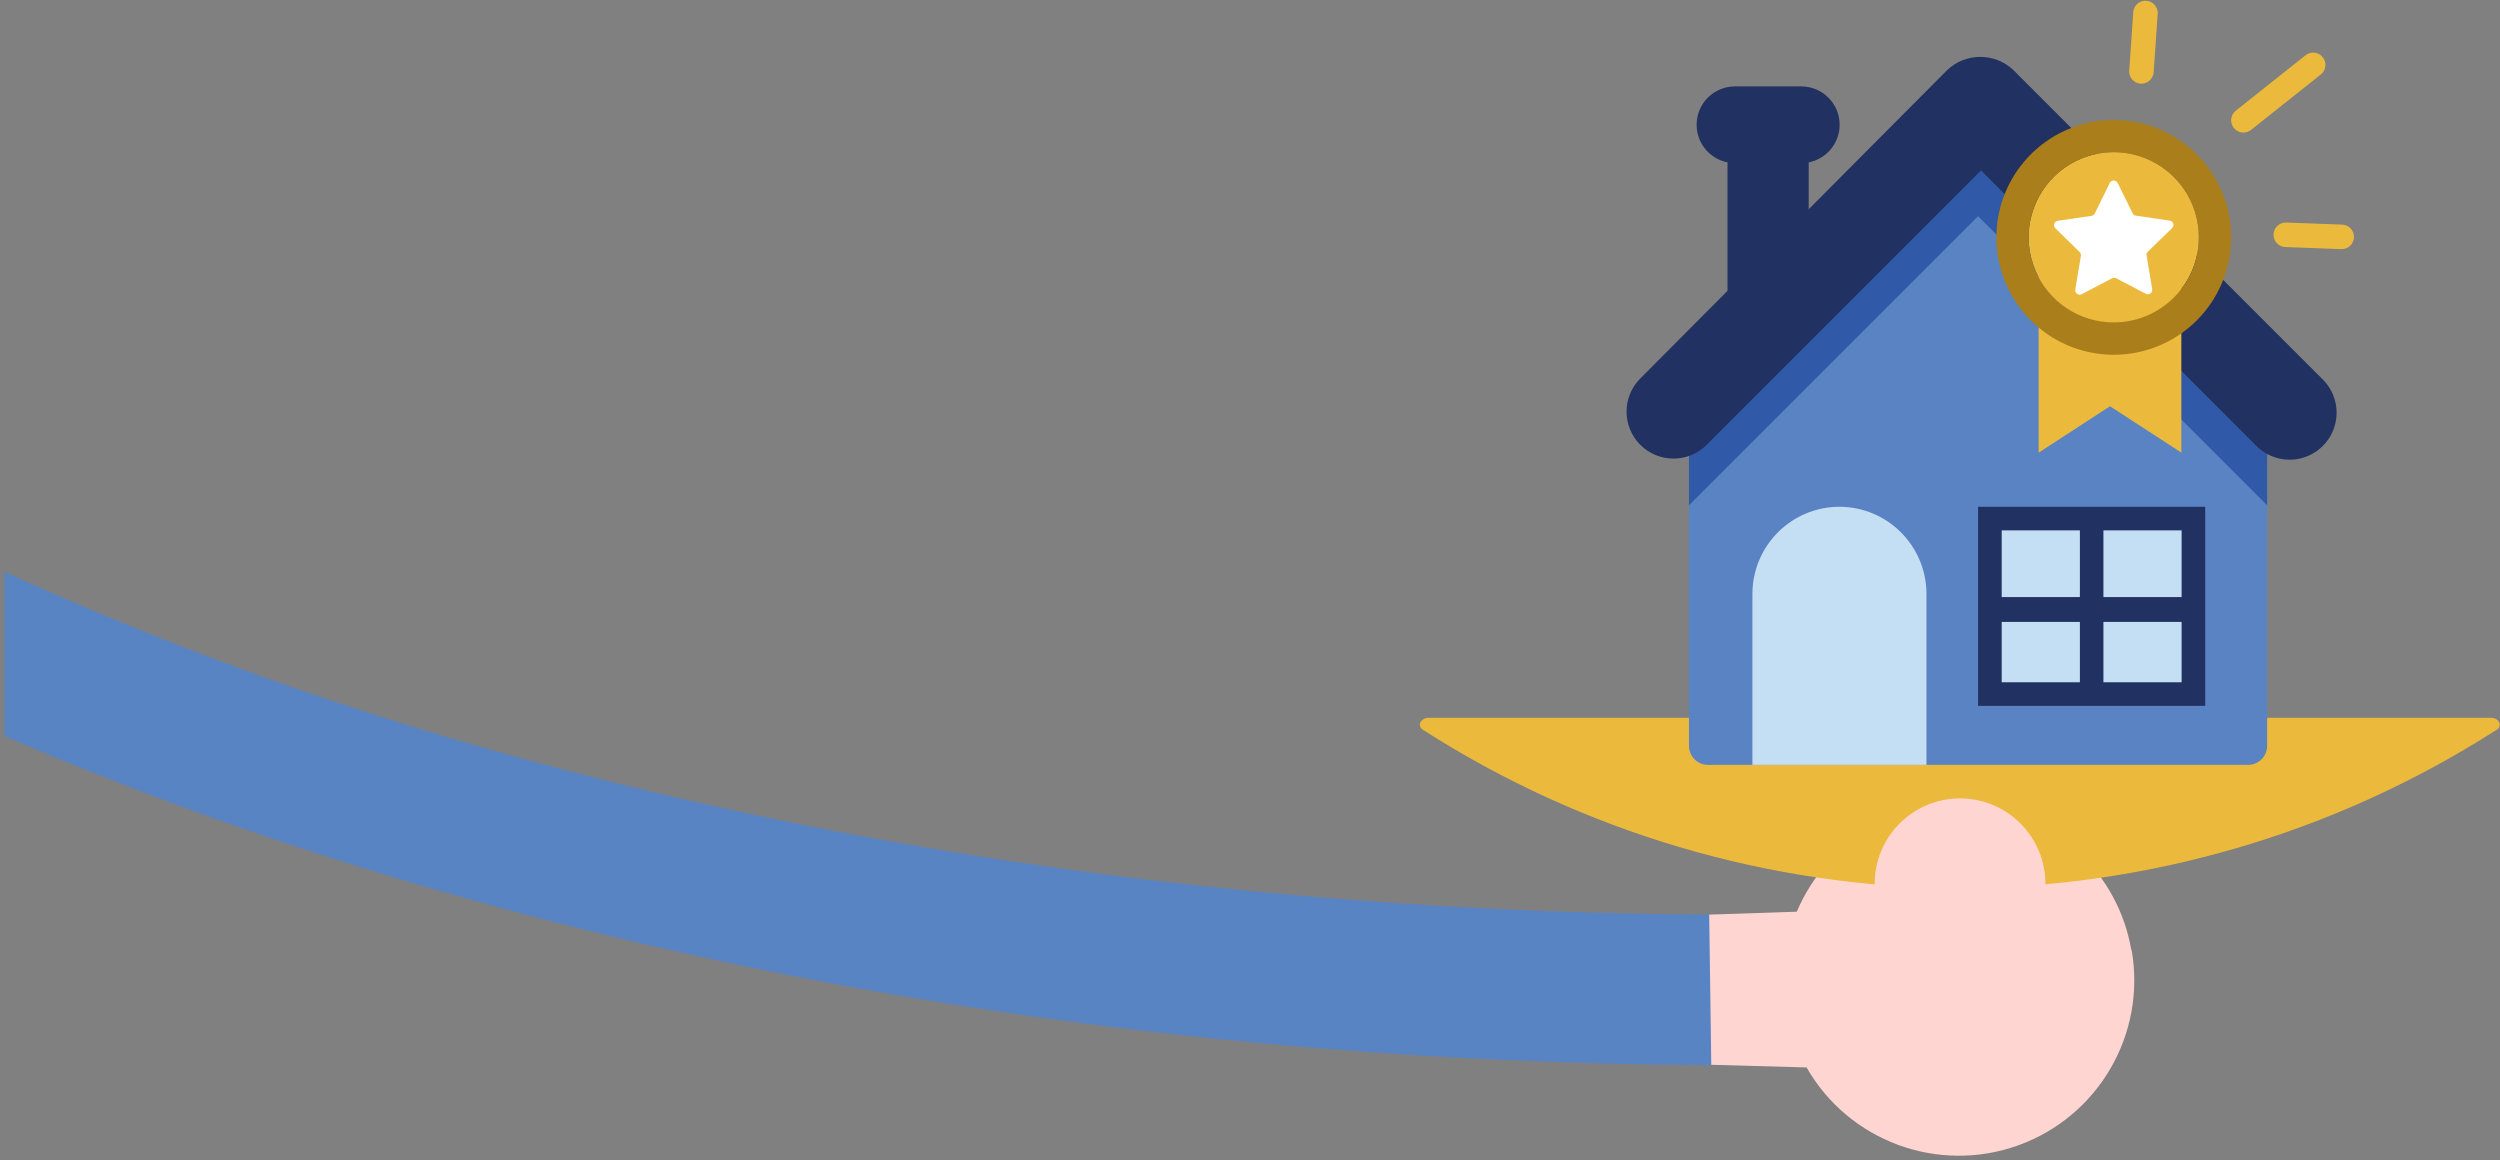
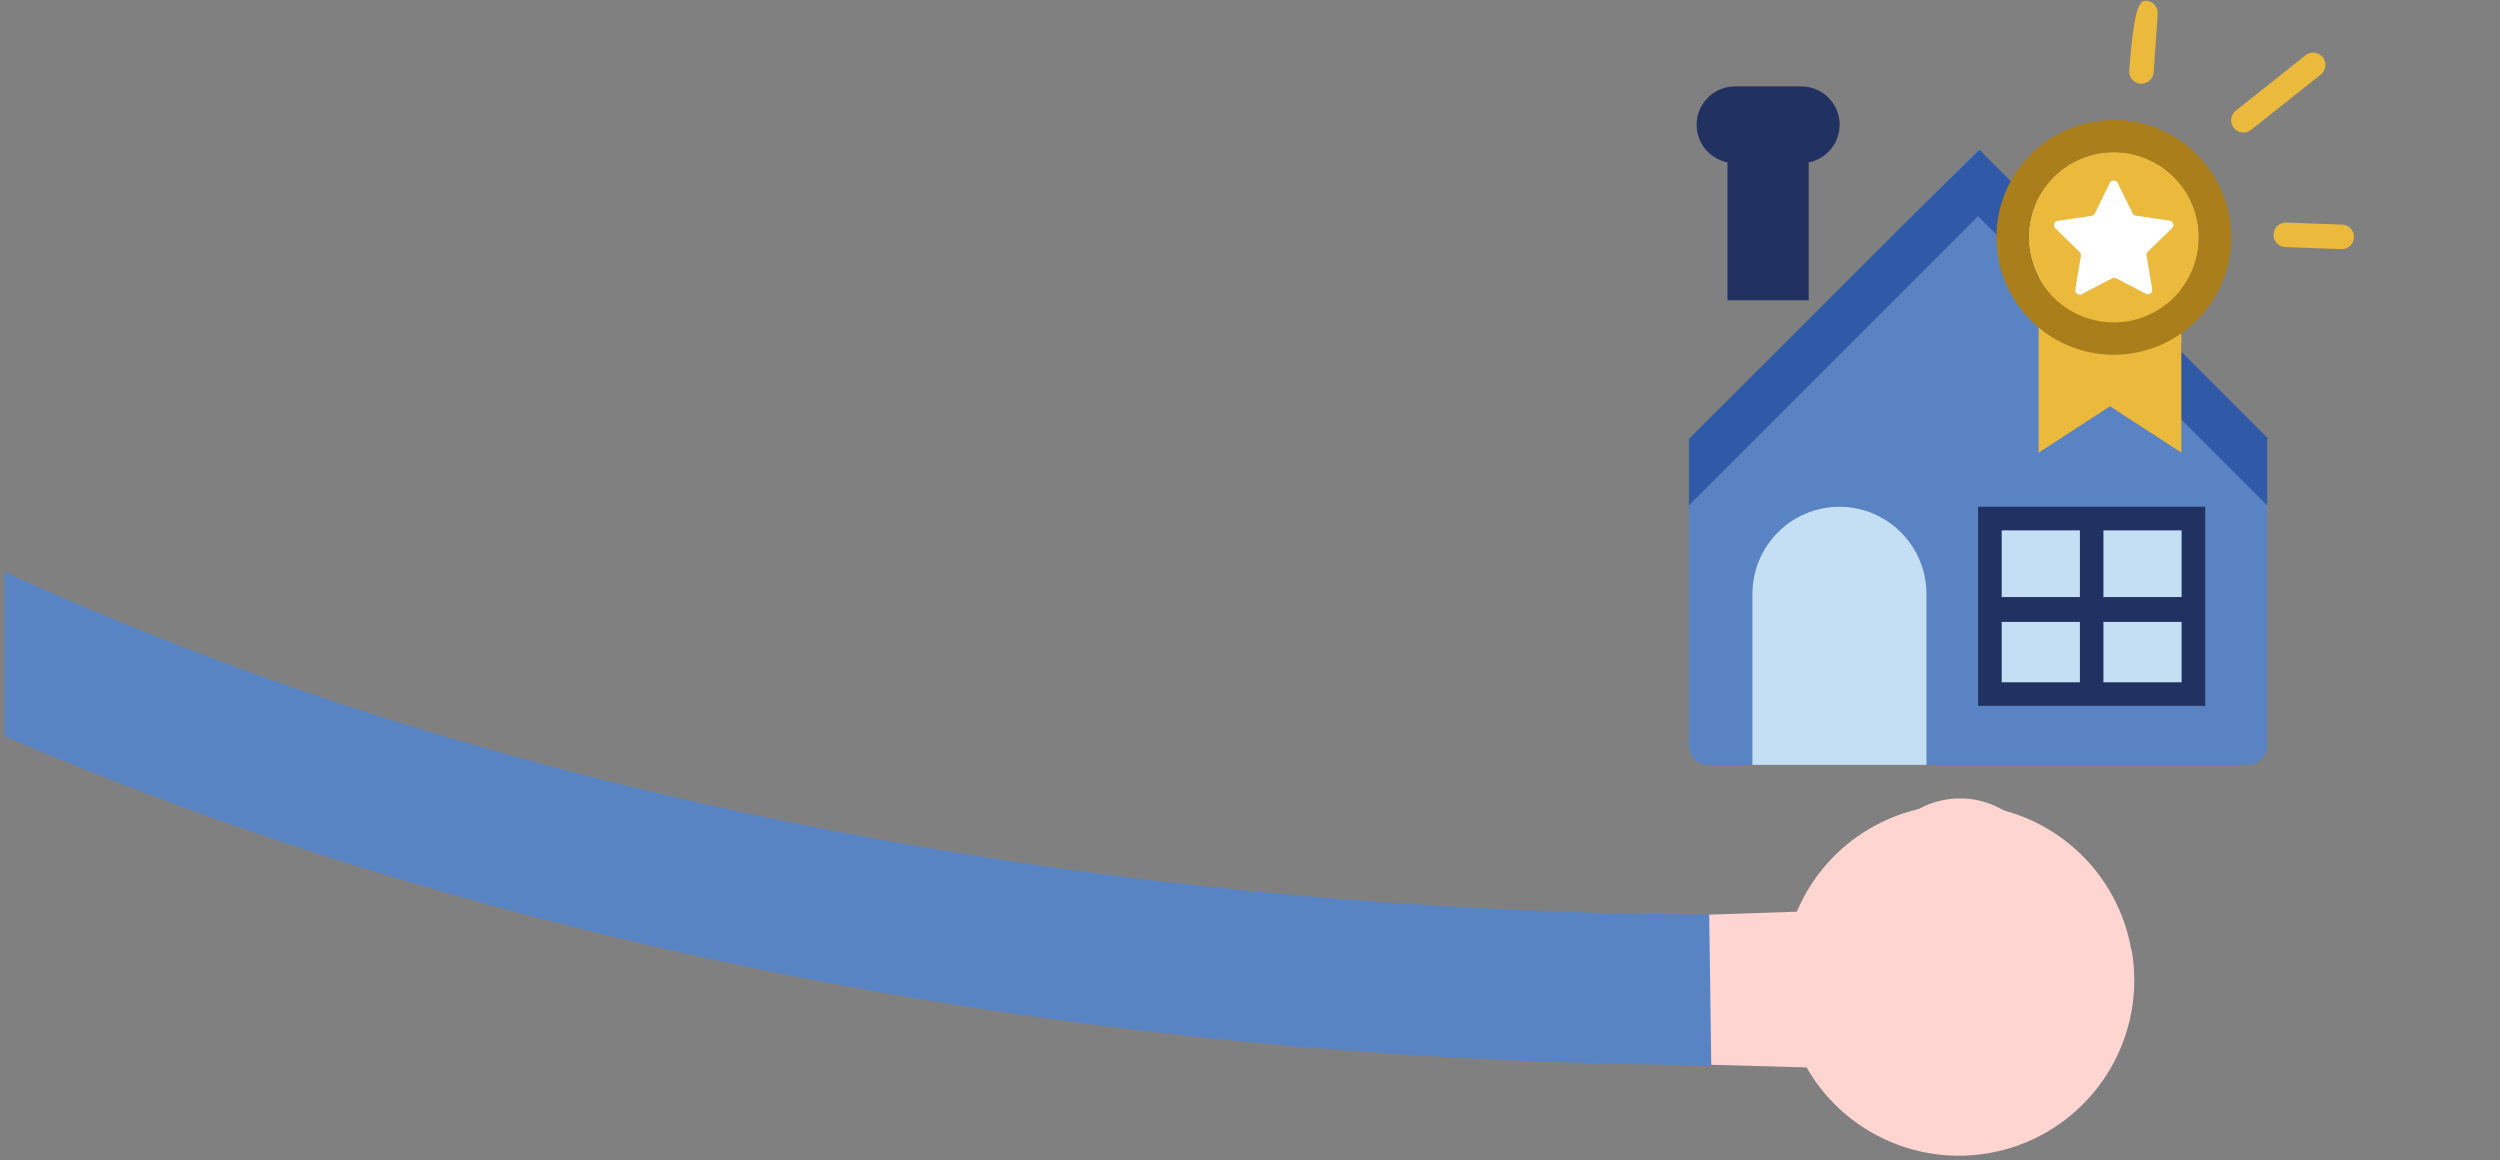
<svg xmlns="http://www.w3.org/2000/svg" width="446px" height="207px" viewBox="0 0 446 207">
  <rect x="0" y="0" width="446" height="207" fill="#808080" stroke="none" />
  <title>ILLUSTRATION/Arm_1_House</title>
  <desc>Created with Sketch.</desc>
  <defs />
  <g id="Exporting-Board---FA" stroke="none" stroke-width="1" fill="none" fill-rule="evenodd">
    <g id="Homepage" transform="translate(-51, -734)">
      <g id="ILLUSTRATION/Arm_1_House" transform="translate(51.344, 733.578)">
        <g id="Arm_1_House" transform="translate(0.457, 0.07)">
          <path d="M0,102.37 C27.951,115.078 56.823,125.651 86.37,134 C166.75,156.87 258.01,166.76 350.29,162.61 C355.117,162.32 359.727,164.653 362.35,168.716 C364.974,172.778 365.206,177.939 362.956,182.22 C360.706,186.501 356.324,189.237 351.49,189.38 C337.09,190.047 322.783,190.38 308.57,190.38 C194.61,190.3 88,169.62 0,131.66 L0,102.37 Z" id="Shape" fill="#5984C4" fill-rule="nonzero" />
          <path d="M379.43,169.85 C377.067,156.157 365.96,145.662 352.155,144.077 C338.351,142.493 325.154,150.199 319.75,163 L304.12,163.52 L304.49,190.31 L321.49,190.78 C329.041,203.971 344.977,209.83 359.274,204.673 C373.571,199.516 382.098,184.834 379.49,169.86 L379.43,169.85 Z" id="Shape" fill="#FFD5D1" fill-rule="nonzero" />
-           <path d="M445.07,129.22 C444.761,128.686 444.176,128.372 443.56,128.41 L254.1,128.41 C253.49,128.374 252.91,128.683 252.6,129.21 C252.374,129.719 252.585,130.316 253.08,130.57 C281.533,148.793 314.563,158.59 348.35,158.83 L348.82,158.83 C382.442,158.684 415.343,149.067 443.75,131.08 L444.57,130.56 C445.062,130.313 445.28,129.729 445.07,129.22 Z" id="Shape" fill="#EBB93C" fill-rule="nonzero" />
          <circle id="Oval" fill="#FFD5D1" fill-rule="nonzero" cx="348.87" cy="158.02" r="15.23" />
          <path d="M327.39,22.61 C327.39,18.832 324.328,15.77 320.55,15.77 L308.71,15.77 C305.192,15.774 302.251,18.445 301.909,21.947 C301.568,25.448 303.939,28.637 307.39,29.32 L307.39,53.92 L321.87,53.92 L321.87,29.32 C325.075,28.686 327.385,25.877 327.39,22.61 Z" id="Shape" fill="#203162" fill-rule="nonzero" />
          <path d="M300.51,78.66 L300.51,133.39 C300.51,135.279 302.041,136.81 303.93,136.81 L400.24,136.81 C402.129,136.81 403.66,135.279 403.66,133.39 L403.66,78.66 L352.08,27.08 C332.09,47.34 320.77,58.66 300.51,78.66 Z" id="Shape" fill="#5983C2" fill-rule="nonzero" />
          <path d="M403.92,78.66 L352.35,27.08 C342.09,37.08 334.19,44.97 326.3,52.87 L300.51,78.65 L300.51,90.5 C320.77,70.23 332.09,58.92 352.09,38.92 L403.66,90.5 L403.66,92.07 L403.66,78.65 L403.92,78.65 L403.92,78.66 Z" id="Shape" fill="#305AA8" fill-rule="nonzero" />
          <path d="M342.88,136.81 L311.83,136.81 L311.83,106.28 C311.847,97.715 318.785,90.777 327.35,90.76 C335.916,90.776 342.858,97.714 342.88,106.28 L342.88,136.81 Z" id="Shape" fill="#C4DEF3" fill-rule="nonzero" />
          <rect id="Rectangle-path" fill="#203162" fill-rule="nonzero" x="352.09" y="90.76" width="40.52" height="35.52" />
          <rect id="Rectangle-path" fill="#C4DEF3" fill-rule="nonzero" x="356.3" y="94.97" width="13.95" height="27.1" />
          <rect id="Rectangle-path" fill="#C4DEF3" fill-rule="nonzero" x="374.45" y="94.97" width="13.95" height="27.1" />
-           <path d="M413.4,67.87 L358.4,12.87 C355.086,9.711 349.874,9.711 346.56,12.87 L291.83,67.87 C288.56,71.14 288.56,76.44 291.83,79.71 C295.1,82.98 300.4,82.98 303.67,79.71 L352.61,30.76 L401.55,79.71 C403.641,81.942 406.781,82.857 409.744,82.098 C412.706,81.34 415.02,79.028 415.781,76.066 C416.543,73.104 415.63,69.963 413.4,67.87 Z" id="Shape" fill="#203162" fill-rule="nonzero" />
          <rect id="Rectangle-path" fill="#203162" fill-rule="nonzero" x="354.32" y="106.87" width="36.63" height="4.43" />
          <path d="M391.47,42.69 C391.484,36.368 387.578,30.7 381.666,28.461 C375.754,26.223 369.073,27.882 364.896,32.627 C360.719,37.372 359.92,44.21 362.89,49.79 L362.89,81.11 L375.62,72.83 L388.35,81.1 L388.35,51.91 C390.386,49.269 391.484,46.025 391.47,42.69 Z" id="Shape" fill="#EBB93C" fill-rule="nonzero" />
          <path d="M376.3,21.76 C367.83,21.76 360.194,26.863 356.953,34.689 C353.712,42.515 355.506,51.522 361.497,57.51 C367.488,63.498 376.496,65.287 384.32,62.043 C392.145,58.799 397.244,51.16 397.24,42.69 C397.234,31.129 387.861,21.76 376.3,21.76 Z M376.3,57.87 C370.159,57.874 364.621,54.178 362.268,48.506 C359.916,42.834 361.212,36.303 365.553,31.96 C369.893,27.616 376.423,26.316 382.097,28.665 C387.77,31.014 391.47,36.549 391.47,42.69 C391.47,51.07 384.68,57.864 376.3,57.87 Z" id="Shape" fill="#AA7E1B" fill-rule="nonzero" />
          <path d="M386.7,41.05 C386.919,40.842 386.999,40.527 386.904,40.241 C386.81,39.954 386.559,39.747 386.26,39.71 L380.26,38.83 C380.001,38.795 379.777,38.634 379.66,38.4 L377,33 C376.864,32.73 376.588,32.559 376.285,32.559 C375.982,32.559 375.706,32.73 375.57,33 L372.91,38.43 C372.788,38.659 372.566,38.818 372.31,38.86 L366.31,39.74 C366.011,39.777 365.76,39.984 365.666,40.271 C365.571,40.557 365.651,40.872 365.87,41.08 L370.2,45.31 C370.379,45.492 370.464,45.747 370.43,46 L369.43,52 C369.379,52.297 369.502,52.597 369.746,52.773 C369.991,52.95 370.314,52.972 370.58,52.83 L376,50 C376.229,49.881 376.501,49.881 376.73,50 L382,52.76 C382.266,52.902 382.589,52.88 382.834,52.703 C383.078,52.527 383.201,52.227 383.15,51.93 L382.15,45.93 C382.113,45.677 382.199,45.421 382.38,45.24 L386.7,41.05 Z" id="Shape" fill="#FFFFFF" fill-rule="nonzero" />
          <path d="M399.42,24 C398.491,23.997 397.666,23.408 397.36,22.531 C397.055,21.654 397.335,20.68 398.06,20.1 L410.45,10.26 C411.06,9.743 411.903,9.599 412.65,9.885 C413.397,10.171 413.928,10.841 414.037,11.633 C414.145,12.426 413.813,13.214 413.17,13.69 L400.78,23.53 C400.394,23.837 399.914,24.003 399.42,24 Z" id="Shape" fill="#EBB93C" fill-rule="nonzero" />
-           <path d="M381.2,15.28 L381.05,15.28 C379.857,15.184 378.964,14.144 379.05,12.95 L379.78,2.38 C379.935,1.238 380.95,0.411 382.1,0.49 C383.251,0.57 384.142,1.527 384.14,2.68 L383.41,13.25 C383.326,14.404 382.357,15.294 381.2,15.28 Z" id="Shape" fill="#EBB93C" fill-rule="nonzero" />
+           <path d="M381.2,15.28 L381.05,15.28 C379.857,15.184 378.964,14.144 379.05,12.95 C379.935,1.238 380.95,0.411 382.1,0.49 C383.251,0.57 384.142,1.527 384.14,2.68 L383.41,13.25 C383.326,14.404 382.357,15.294 381.2,15.28 Z" id="Shape" fill="#EBB93C" fill-rule="nonzero" />
          <path d="M416.92,44.8 L416.83,44.8 L406.78,44.42 C405.624,44.312 404.753,43.32 404.796,42.159 C404.838,40.999 405.779,40.073 406.94,40.05 L417,40.42 C418.21,40.442 419.172,41.44 419.15,42.65 C419.128,43.86 418.13,44.822 416.92,44.8 Z" id="Shape" fill="#EBB93C" fill-rule="nonzero" />
        </g>
      </g>
    </g>
  </g>
</svg>